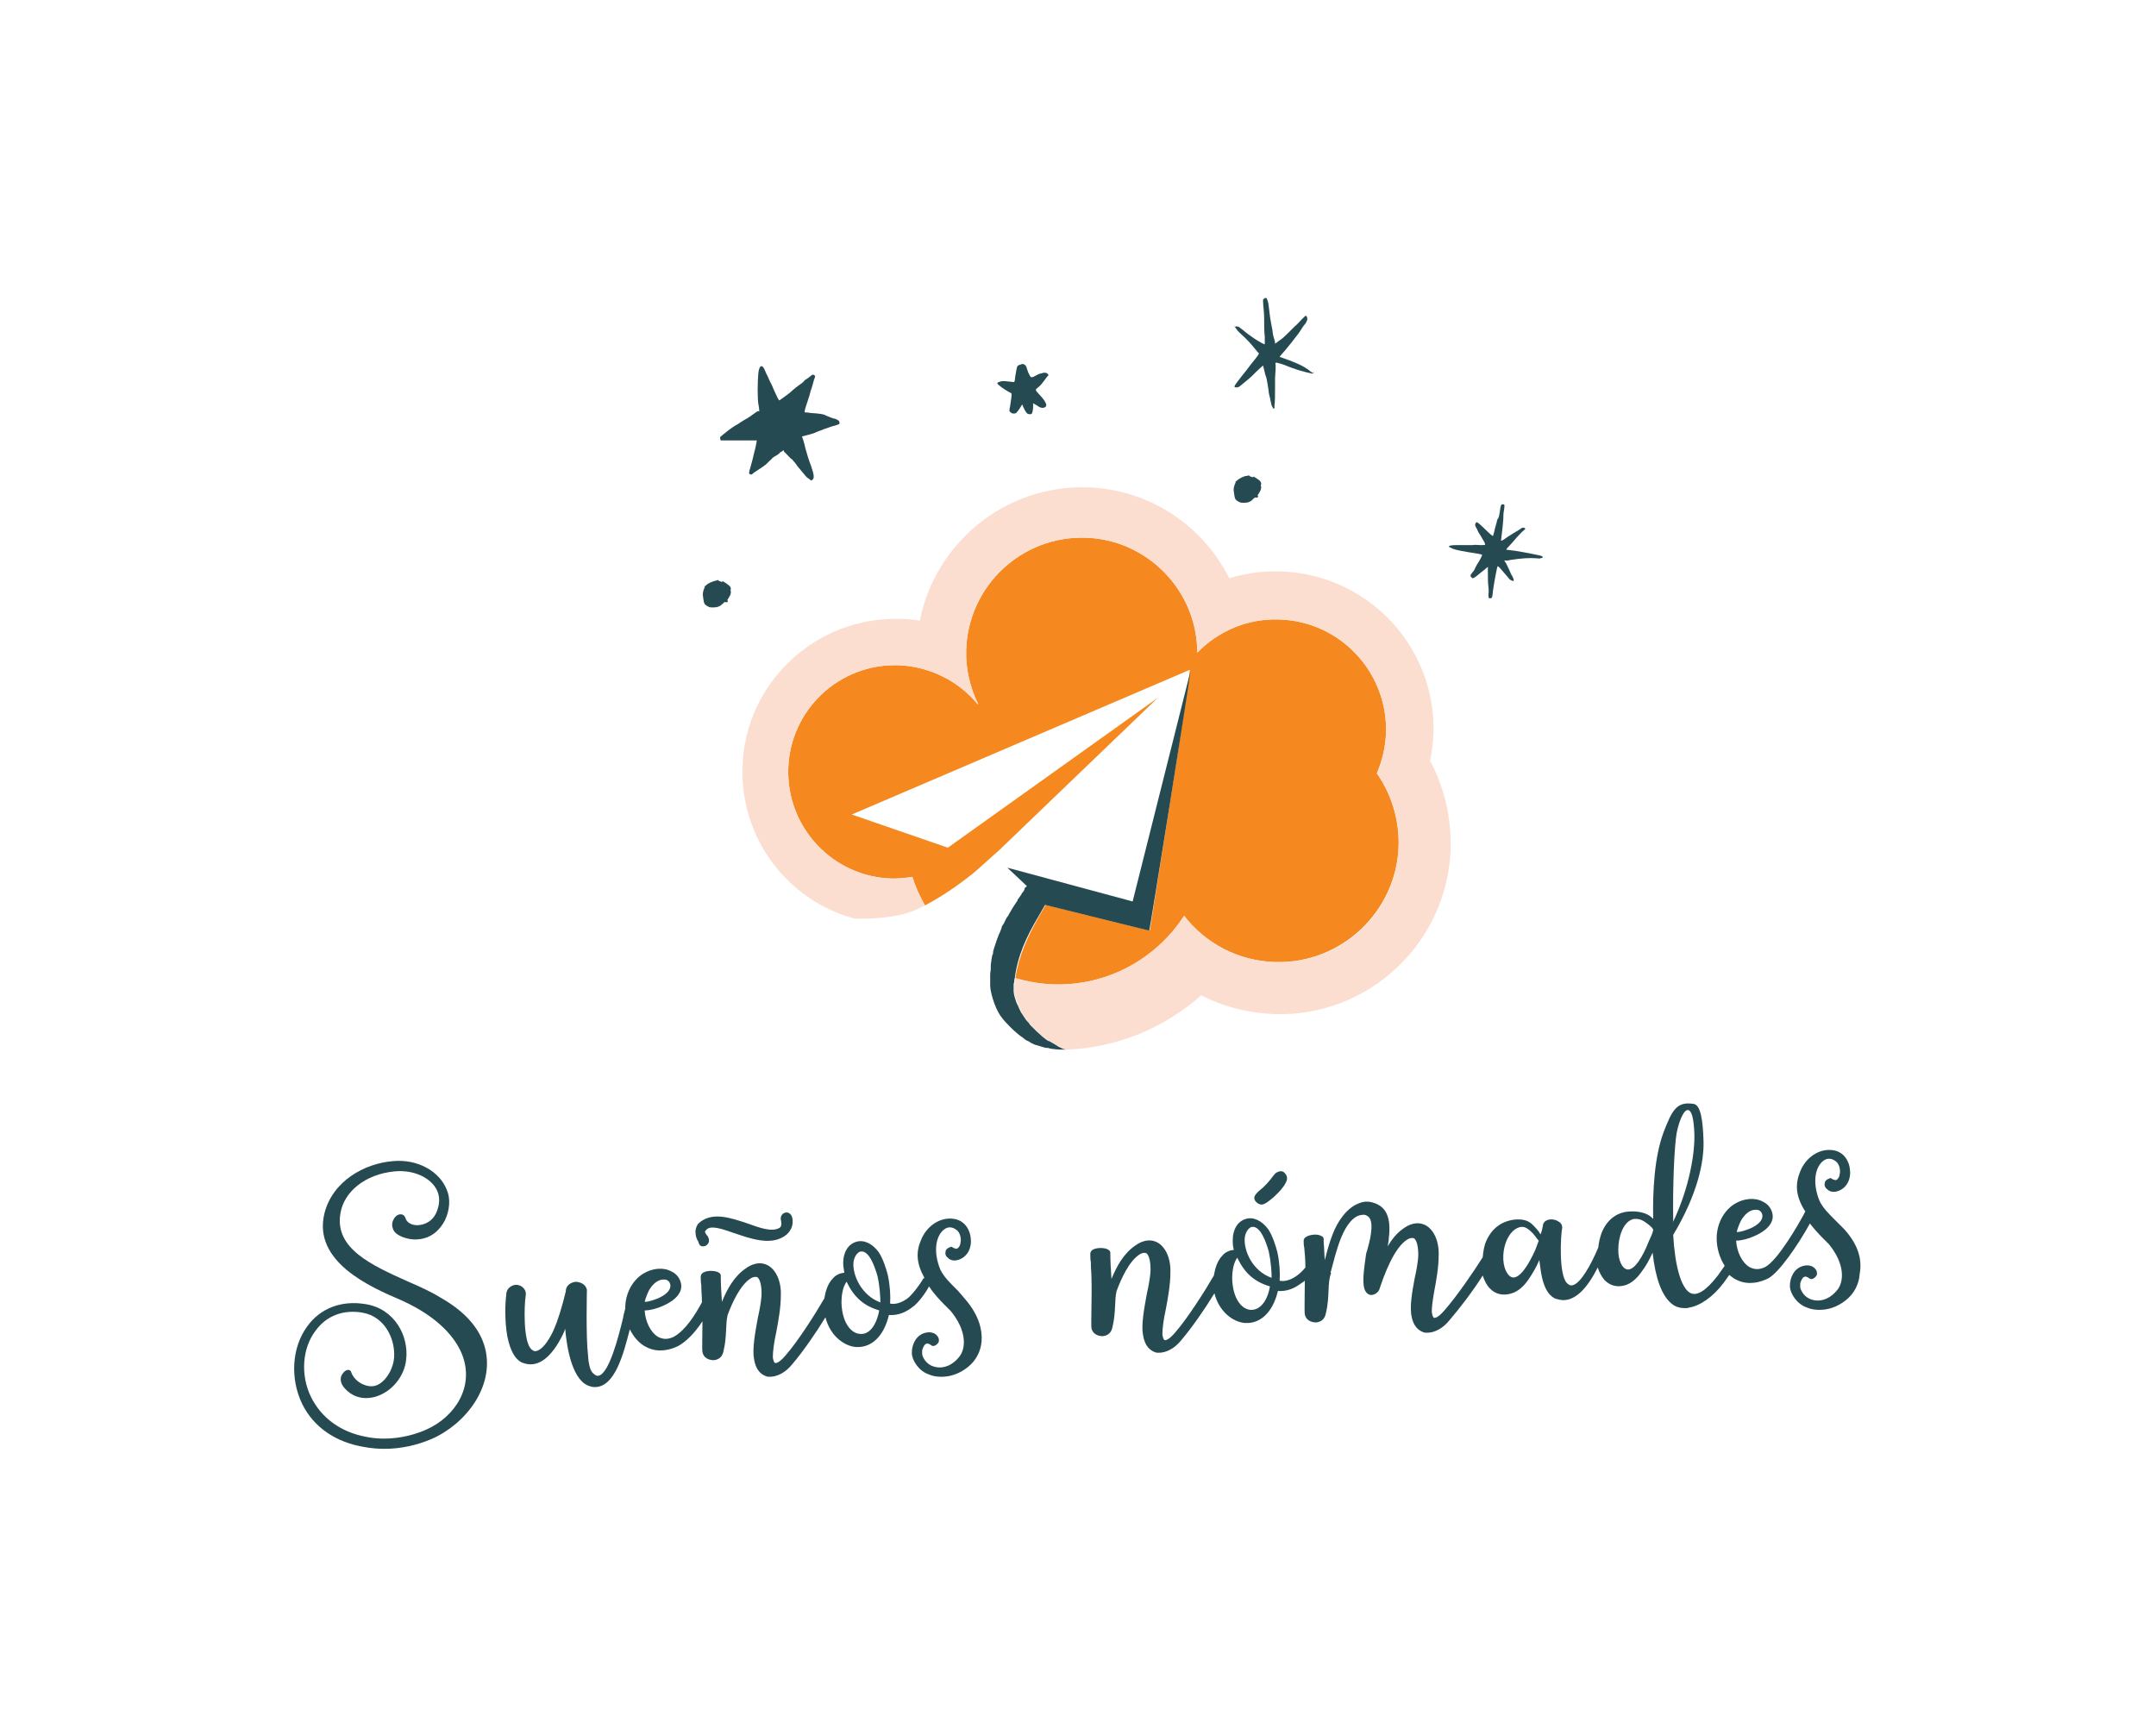
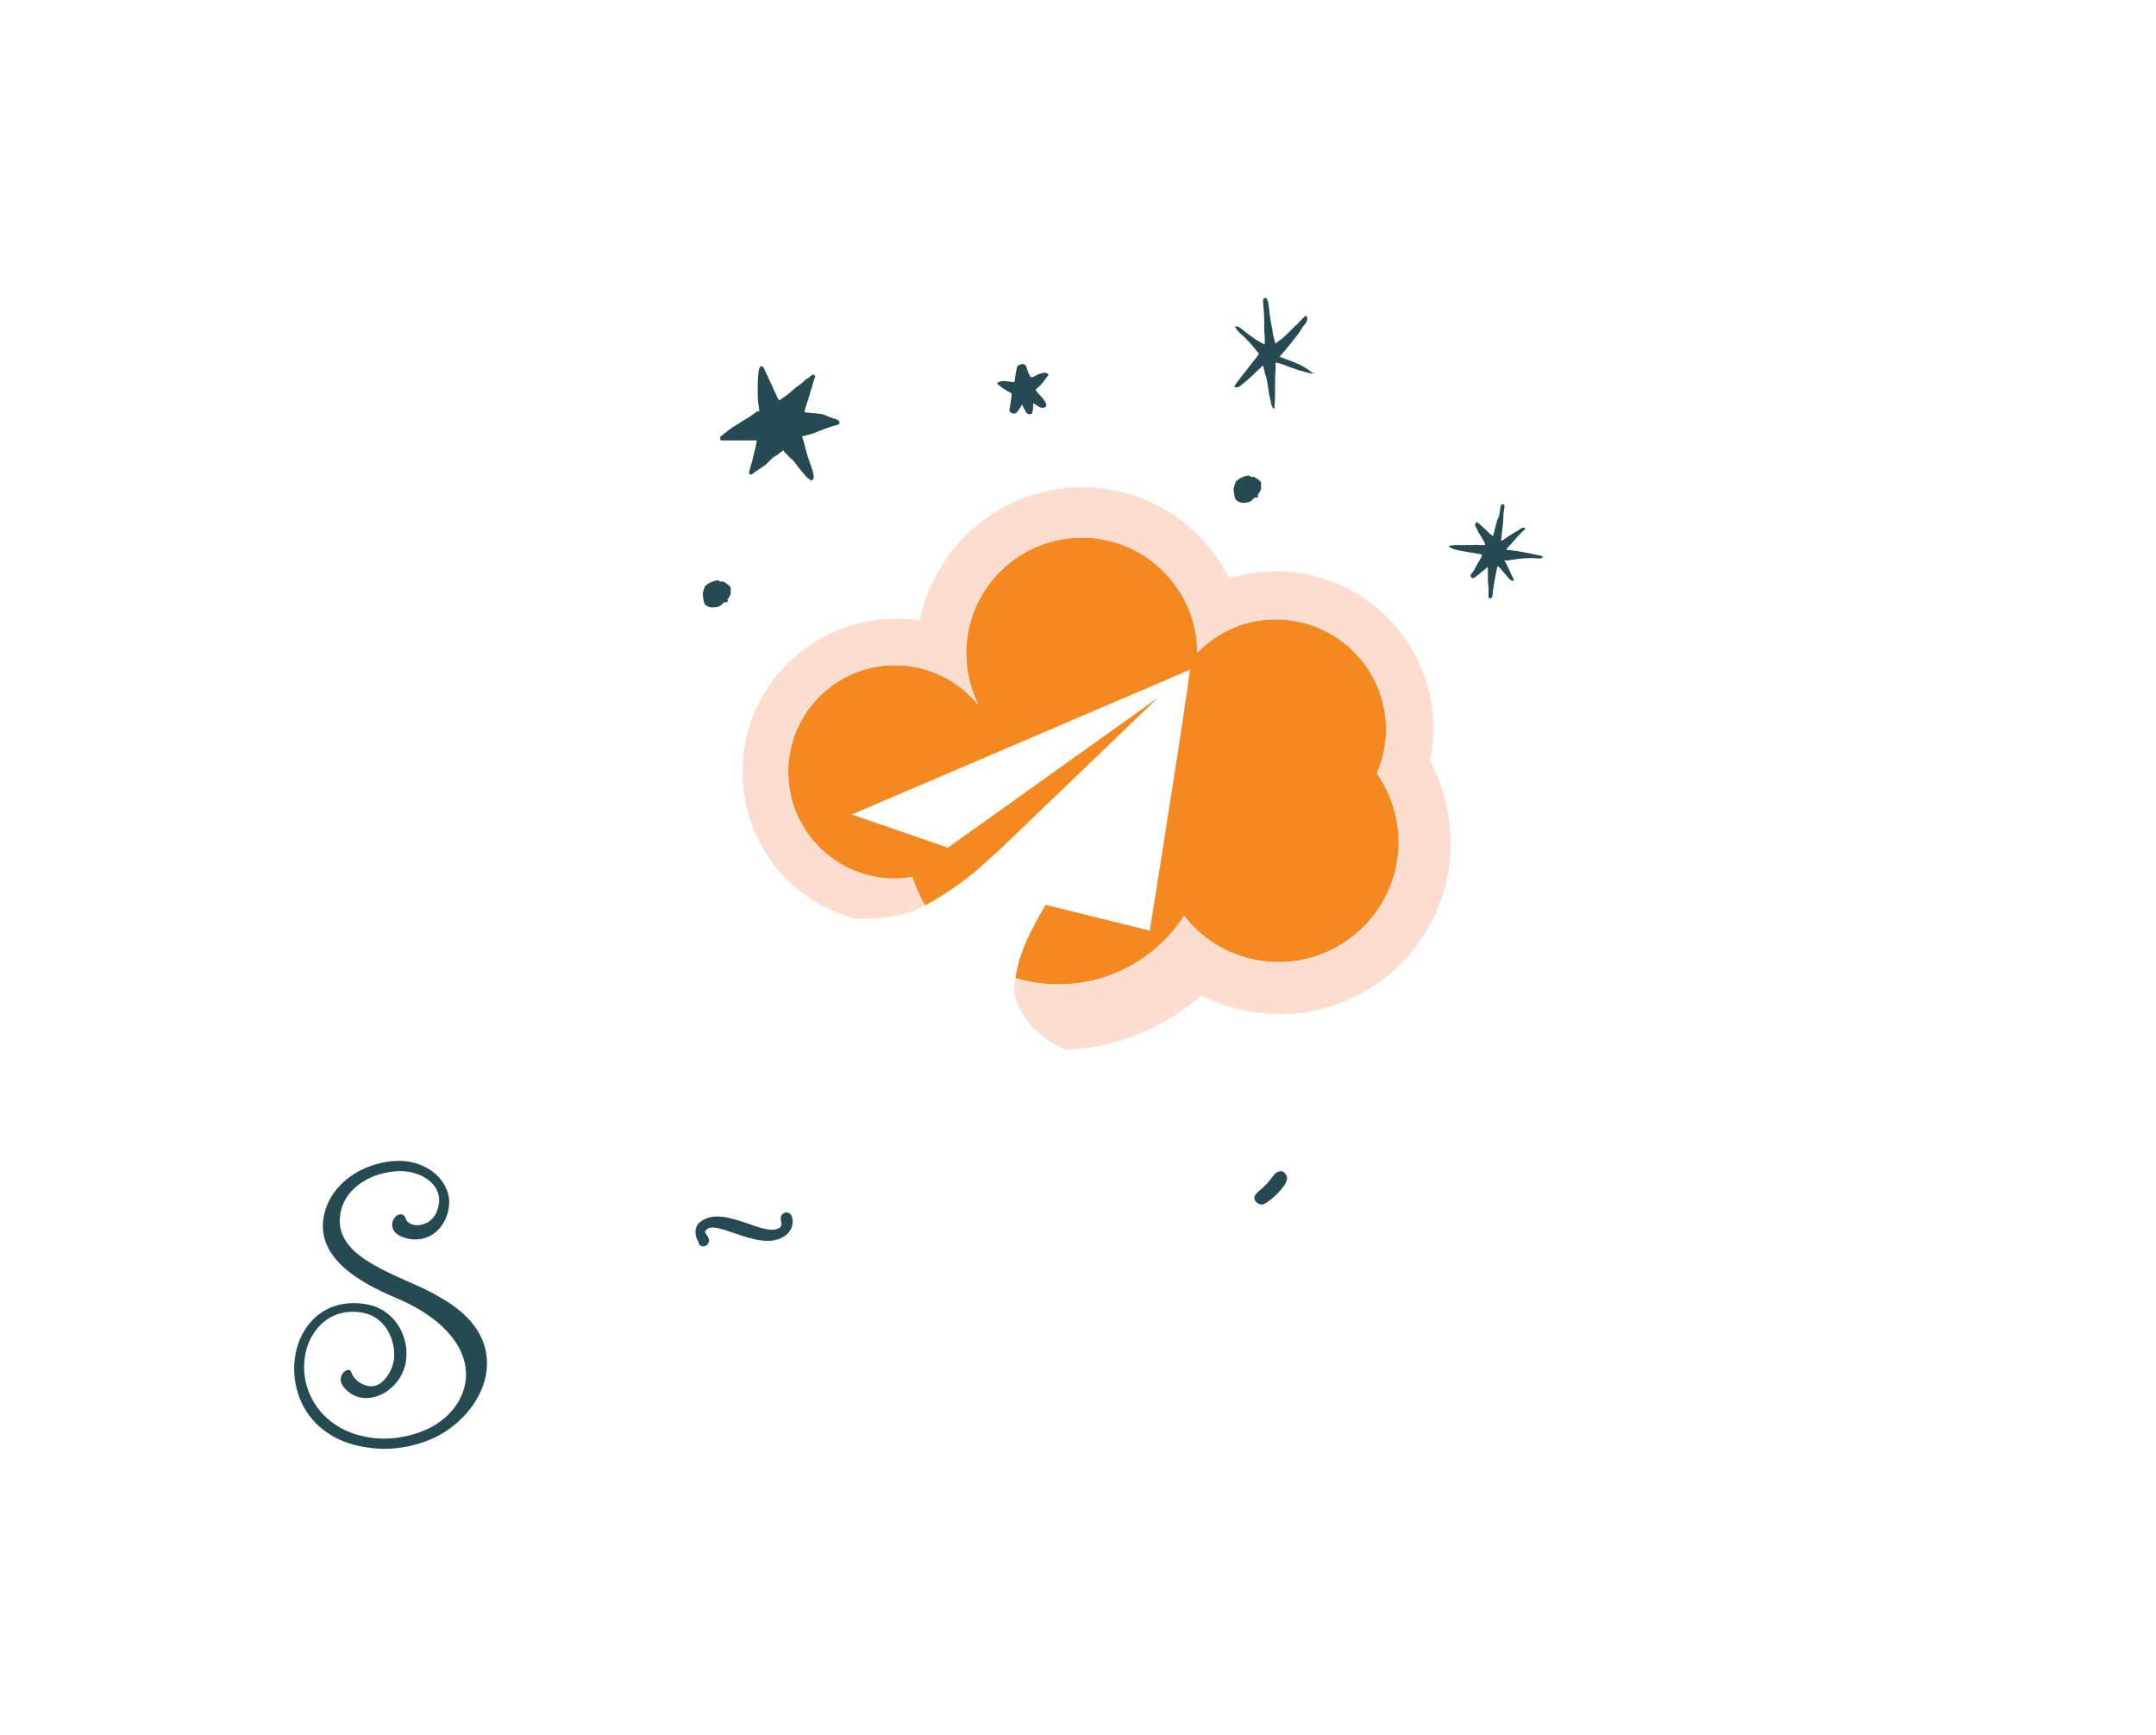
<svg xmlns="http://www.w3.org/2000/svg" version="1.1" id="Layer_1" x="0px" y="0px" viewBox="0 0 376.9 303.3" style="enable-background:new 0 0 376.9 303.3;" xml:space="preserve">
  <style type="text/css">
	.st0{fill:#264A52;}
	.st1{fill:#F5881F;}
	.st2{fill:#FCDED1;}
</style>
  <g>
    <g>
      <path class="st0" d="M145.9,73.2c-0.1,0-1-0.3-1.6-0.6c-0.3-0.2-1.1-0.3-2.6-0.4c-0.5-0.1-1-0.1-1-0.1c-0.1-0.1,0-0.5,0.3-1.4    c0.1-0.4,0.5-1.4,0.7-2.3c0.3-0.8,0.5-1.7,0.6-2c0.1-0.3,0.2-0.5,0.2-0.6c0-0.1-0.2-0.3-0.4-0.3c-0.1,0-0.5,0.3-0.6,0.4    c0,0-0.2,0.2-0.4,0.3s-0.5,0.3-0.6,0.5c-0.2,0.2-0.6,0.5-0.9,0.7c-0.3,0.2-0.8,0.6-1,0.8c-0.4,0.4-1.6,1.3-2.2,1.7l-0.2,0.1    l-0.3-0.5c-0.1-0.3-0.4-0.8-0.6-1.3c-0.2-0.5-0.5-1.2-0.7-1.5c-0.2-0.4-0.4-1-0.6-1.3c-0.3-0.7-0.5-1.2-0.7-1.3    c-0.3-0.3-0.6,0.2-0.7,0.9c-0.2,1.7-0.2,4.9,0,5.8c0,0.1,0.1,0.4,0.1,0.7c0,0.1,0,0.3,0.1,0.3c-0.1,0.1-0.2,0.1-0.3,0.1    c-0.1,0-0.4,0.2-0.8,0.5c-0.3,0.2-0.8,0.6-1.2,0.8c-0.4,0.2-0.8,0.5-1,0.6c-0.2,0.1-0.5,0.4-0.8,0.5c-0.5,0.3-1.1,0.7-2.2,1.6    l-0.6,0.5l0,0.3c0,0.1,0.1,0.3,0.1,0.3c0.1,0,0.3,0,0.6,0c0.6,0,1.2,0,1.8,0c0.5,0,0.8,0,2.8,0c0.6,0,1.1,0,1.1,0    c0,0-0.2,1.3-0.4,1.9c-0.2,0.9-0.5,2.1-0.8,3.1c-0.2,0.6-0.2,0.8,0,0.9c0.2,0.1,0.3,0.1,0.5-0.1c0.1-0.1,0.4-0.3,0.7-0.5    c0.8-0.5,1.5-1,1.7-1.2c0.1-0.1,0.3-0.3,0.5-0.5c0.2-0.2,0.4-0.3,0.4-0.4c0,0,0.3-0.3,0.7-0.5c0.4-0.2,0.7-0.5,0.7-0.5    c0-0.1,0.2-0.2,0.3-0.2c0.1-0.1,0.2-0.2,0.4-0.3c0,0.1,0,0.2,0.1,0.3c0.1,0.1,0.2,0.2,0.4,0.4c0.5,0.5,0.9,1,1,0.9c0,0,0,0,0,0    c0,0,0.1,0.2,0.2,0.3c0.3,0.3,0.5,0.6,0.7,0.9c0.3,0.4,1.2,1.4,1.5,1.8c0.1,0.1,0.3,0.3,0.5,0.4c0.2,0.2,0.4,0.3,0.4,0.3    c0,0,0.1,0,0.2-0.1c0.4-0.3,0.3-0.9-0.2-2.4c-0.4-1-0.7-2-1-3.1c-0.1-0.5-0.3-1.2-0.4-1.5l-0.2-0.6l0.8-0.2    c0.4-0.1,1.2-0.3,1.6-0.5c0.4-0.2,1.1-0.4,1.5-0.6c0.4-0.1,1.1-0.4,1.5-0.5c0.5-0.1,0.9-0.3,1-0.3c0.2-0.1,0.2-0.3,0.1-0.5    C146.8,73.6,146.1,73.2,145.9,73.2z" />
      <path class="st0" d="M182.3,65.2c-0.2,0.1-0.3,0.1-0.4,0.1c0,0-0.4,0.1-0.7,0.3c-0.9,0.5-1,0.5-1.3-0.2c-0.2-0.3-0.3-0.8-0.4-1    c-0.1-0.6-0.6-0.9-1-0.7c-0.2,0.1-0.4,0.1-0.5,0.2c-0.2,0.1-0.2,0.2-0.4,1.2c-0.1,0.6-0.2,1.2-0.2,1.4l-0.1,0.3l-1-0.1    c-0.8-0.1-1.1-0.1-1.4,0c-0.7,0.2-0.7,0.3-0.2,0.7c0.4,0.4,1.6,1.1,2,1.3c0.2,0.1,0.2,0.2-0.1,2.2c-0.2,1-0.2,1,0.1,1.2    c0.2,0.2,0.3,0.2,0.6,0.2c0.3,0,0.4-0.1,0.9-0.8l0.5-0.8l0.2,0.5c0.4,0.8,0.6,1.2,1,1.2c0.5,0.1,0.6-0.1,0.7-1.1l0-0.8l0.7,0.4    c0.5,0.4,0.8,0.4,1,0.4c0.2,0,0.4-0.1,0.5-0.2c0.1-0.1,0.1-0.2,0.1-0.3c0-0.3-0.4-1-1.1-1.7c-0.9-1-0.9-0.9-0.3-1.4    c0.3-0.2,0.7-0.7,1-1.1c0.3-0.4,0.5-0.7,0.6-0.8C183.6,65.5,182.9,65,182.3,65.2z" />
      <path class="st0" d="M219.9,83.8c-0.2-0.2-0.5-0.3-0.6-0.4c-0.1-0.1-0.2-0.1-0.2,0c0,0.1-0.6-0.1-0.7-0.2c0-0.1-0.1-0.1-0.1-0.1    c0,0-0.2,0.1-0.3,0.1c-0.5,0-1,0.3-1.5,0.6c-0.5,0.4-0.6,0.5-0.5,0.5c0,0,0,0.1-0.1,0.3c-0.2,0.4-0.3,1-0.2,1.4    c0,0.2,0.1,0.5,0.1,0.7c0.1,0.6,0.2,0.7,0.7,1c0.4,0.2,0.5,0.2,1,0.2c0.7,0,1.2-0.2,1.6-0.7c0.3-0.2,0.3-0.3,0.5-0.2    c0.3,0,0.4-0.1,0.3-0.3c-0.1-0.1,0-0.2,0.2-0.5c0.1-0.2,0.3-0.5,0.3-0.6c0.1-0.4,0.1-0.4,0-0.7C220.6,84.5,220.4,84.1,219.9,83.8z    " />
      <path class="st0" d="M269.5,97.2c-0.3-0.1-2.7-0.6-4.6-0.9c-0.9-0.1-1.6-0.2-1.6-0.2c0,0,0.1-0.1,0.2-0.3c0.2-0.2,0.4-0.4,1.1-1.2    c0.4-0.5,1.5-1.7,1.8-1.9c0.3-0.2,0.3-0.3,0.1-0.4c-0.2-0.1-0.4-0.1-0.9,0.3c-0.2,0.1-0.6,0.4-1,0.6c-0.3,0.2-0.8,0.5-1.1,0.7    c-0.8,0.6-1.1,0.7-1.1,0.6c0,0,0.1-0.8,0.2-1.7c0.1-0.9,0.2-1.9,0.2-2.1c0-0.3,0-0.9,0.1-1.4c0.1-0.5,0.1-1,0.1-1    c0-0.1-0.3-0.2-0.5-0.1c-0.1,0.1-0.2,0.3-0.3,1.2c-0.1,0.7-0.2,1.1-0.3,1.2c-0.1,0.1-0.1,0.2-0.2,0.4c0,0.1-0.1,0.5-0.2,0.8    c-0.1,0.3-0.2,0.8-0.3,1.2c-0.1,0.4-0.2,0.7-0.2,0.7c-0.1,0-0.5-0.3-1.1-0.9c-0.8-0.8-1.6-1.5-1.7-1.5c-0.2,0-0.4,0.3-0.3,0.6    c0,0.1,0.2,0.4,0.3,0.6c0.2,0.5,0.2,0.5,0.6,1.1c0.6,1,0.9,1.5,0.8,1.6c0,0.1-0.1,0.1-0.8,0.1c-0.4,0-1-0.1-1.4,0    c-0.3,0-0.7,0-0.8,0c-0.1,0-0.5,0-0.8,0c-0.3,0-0.9,0-1.3,0c-0.7,0-1.2,0.1-1.2,0.2c0,0.1,0.2,0.3,0.2,0.2c0,0,0.1,0,0.2,0.1    c0.3,0.2,1,0.4,2.8,0.7c1.9,0.3,2.5,0.4,2.6,0.5c0,0.1-0.3,0.8-0.9,1.7c-0.1,0.2-0.3,0.5-0.4,0.8c-0.1,0.2-0.3,0.5-0.5,0.7    c-0.3,0.4-0.3,0.5-0.1,0.7l0.2,0.2l0.3-0.1c0.1-0.1,0.5-0.3,0.8-0.6c0.9-0.7,1.6-1.3,1.6-1.3c0,0,0,0.4,0,0.8c0,1.2,0,2.1,0.1,2.7    c0,0.3,0.1,0.9,0,1.2c0,0.7,0,0.8,0.3,0.8c0.3,0,0.4-0.1,0.5-1.4c0.2-1.4,0.7-4.1,0.8-4.2c0.1-0.1,0.6,0.5,1.7,1.8    c0.4,0.5,0.5,0.6,0.8,0.7c0.2,0.1,0.3,0.1,0.3,0c0.1-0.1-0.1-0.5-0.3-0.9c-0.1-0.1-0.2-0.3-0.3-0.6c-0.2-0.4-0.7-1.6-0.9-1.8    c-0.2-0.2-0.1-0.3,0.1-0.2c0.1,0,0.5,0,0.8-0.1c1.9-0.3,3.5-0.4,4.5-0.3c0.4,0,0.7,0.1,0.8,0C269.8,97.5,269.8,97.4,269.5,97.2z" />
      <path class="st0" d="M127.1,102.1c-0.2-0.2-0.5-0.3-0.6-0.4c-0.1-0.1-0.2-0.1-0.2,0c0,0.1-0.6-0.1-0.7-0.2c0-0.1-0.1-0.1-0.1-0.1    c0,0-0.2,0.1-0.3,0.1c-0.5,0.1-1,0.3-1.5,0.6c-0.5,0.4-0.6,0.5-0.5,0.5c0,0,0,0.1-0.1,0.3c-0.2,0.4-0.3,1-0.2,1.4    c0,0.2,0.1,0.5,0.1,0.7c0.1,0.6,0.2,0.7,0.7,1c0.4,0.2,0.5,0.2,1,0.2c0.7,0,1.2-0.2,1.7-0.7c0.3-0.3,0.3-0.3,0.5-0.2    c0.3,0,0.4-0.1,0.3-0.3c-0.1-0.1,0-0.2,0.2-0.5c0.1-0.2,0.3-0.5,0.3-0.6c0.1-0.4,0.1-0.4,0-0.7    C127.9,102.8,127.6,102.4,127.1,102.1z" />
      <path class="st0" d="M229.5,65.2c0,0-0.4-0.2-0.7-0.5c-0.7-0.5-1.4-0.9-2.4-1.3c-0.3-0.1-0.7-0.3-1-0.4c-0.3-0.1-0.8-0.3-1.1-0.4    c-0.3-0.1-0.6-0.2-0.6-0.2c0,0,0.1-0.2,0.3-0.4c0.5-0.5,3-3.6,3.4-4.3c0.2-0.3,0.5-0.8,0.7-1c0.2-0.2,0.3-0.5,0.4-0.7    c0.1-0.3,0-0.7-0.2-0.8c-0.1,0-0.2,0.1-0.8,0.7c-0.4,0.4-0.8,0.9-1.1,1.1c-0.2,0.2-0.7,0.7-1.1,1.1c-0.4,0.4-1.1,1.1-1.6,1.4    l-0.8,0.6l0-0.2c0-0.1-0.1-0.5-0.2-0.8c-0.1-0.3-0.2-0.7-0.2-0.9c0-0.2-0.1-0.7-0.2-1.2c-0.1-0.5-0.3-1.6-0.4-2.6    c-0.1-0.9-0.2-1.7-0.3-1.8c0-0.1-0.1-0.2-0.1-0.3c-0.1-0.3-0.4-0.3-0.7,0.1c0,0,0,0.8,0.1,1.6c0.1,0.9,0.1,2,0.1,2.5    c0,0.5,0,1.6,0.1,2.3c0,0.8,0,1.4,0,1.4c-0.7-0.2-2.8-1.6-3.8-2.5c-0.5-0.4-0.9-0.7-1-0.6c0,0-0.1,0-0.1,0c-0.1-0.1-0.1-0.1-0.2,0    c0,0.1-0.1,0.1-0.1,0c0,0-0.1-0.1-0.1-0.1c0,0,0,0.1,0.1,0.2c0.1,0.1,0.2,0.3,0.3,0.4c0.1,0.2,0.5,0.6,1.4,1.4    c0.5,0.5,1.1,1.1,1.8,2c0.3,0.4,0.6,0.7,0.7,0.8c0,0-0.2,0.4-0.7,1c-0.4,0.5-0.9,1.1-1.1,1.4c-0.2,0.3-0.7,0.9-1.1,1.4    c-1.5,1.9-1.5,2-1.3,2.1c0.3,0.1,0.7,0,1-0.3c1.3-1.1,1.6-1.3,1.9-1.6c0.2-0.2,0.5-0.5,0.7-0.7c0.6-0.6,1.3-1.2,1.3-1.2    c0,0,0.1,0.4,0.2,0.8c0.1,0.4,0.2,0.9,0.3,1.1c0.1,0.2,0.2,0.8,0.3,1.4c0.1,0.6,0.2,1.2,0.2,1.4c0,0.2,0.2,0.8,0.3,1.4    c0.2,0.8,0.2,1,0.3,1.1c0.1,0,0.1,0.1,0.1,0.2c0,0.1,0,0.1,0,0.1c0,0,0.1,0,0.2,0c0.1,0,0.1,0,0.1-0.1c0-0.1,0-0.3,0-0.5    c0.1-0.4,0.1-1.9,0.1-3.3c0-0.5,0-1.1,0-1.4c0.1-1.2,0.1-1.8,0.1-2.2c-0.1-0.6-0.1-0.6,0.9-0.3c0.5,0.1,1.3,0.5,1.9,0.7    c0.6,0.2,1.4,0.5,1.9,0.6c0.4,0.1,1,0.3,1.2,0.3c0.4,0.1,0.6,0.2,0.7,0c0.1,0,0.1-0.1,0.1-0.2C229.6,65.3,229.5,65.1,229.5,65.2z" />
    </g>
    <path class="st1" d="M201,162.7l-18.2-4.5c0,0-0.6,1-1.1,1.9c-2.1,3.7-3.6,7-4.2,10.9c2.1,0.6,4.3,1,6.6,1.1   c9.6,0.3,18.1-4.5,22.9-12c3.7,4.8,9.4,7.9,15.9,8.1c11.6,0.3,21.2-8.8,21.6-20.3c0.1-4.7-1.3-9.1-3.8-12.7   c0.9-2.2,1.5-4.5,1.6-7.1c0.3-10.6-8-19.5-18.7-19.8c-5.6-0.2-10.7,2.1-14.3,5.8c0-10.8-8.7-19.8-19.6-20.1   c-11.1-0.3-20.4,8.4-20.8,19.6c-0.1,3.4,0.7,6.7,2.1,9.5c0,0,0,0-0.1,0c-3.3-4-8.3-6.6-13.9-6.8c-10.3-0.3-18.9,7.8-19.2,18.1   c-0.3,10.3,7.8,18.9,18.1,19.2c1.2,0,2.5-0.1,3.6-0.3c0.5,1.8,1.3,3.4,2.2,5c2.8-1.5,5.5-3.3,8-5.3c0.3-0.1,4.5-4,4.8-4.2   c0,0,0,0,0,0l27.9-26.8l-36.7,26.2l-16.8-5.8l59.1-25.3C207.9,119.5,201,162.7,201,162.7z" />
    <g>
      <path class="st0" d="M76.9,226.8c-1.6-1-3.6-1.9-5.7-2.8c-6.2-2.8-12.7-5.7-11.7-11.8c0.6-3.9,4.4-6.9,9.4-7.4    c2.9-0.3,5.6,0.7,7,2.5c1,1.3,1.1,2.8,0.5,4.4c-0.7,1.9-2.3,2.5-3.5,2.5c0,0,0,0,0,0c-1,0-1.8-0.5-2-1.2c-0.2-0.6-0.6-0.7-0.8-0.7    c0,0,0,0-0.1,0c-0.4,0-0.9,0.3-1.2,0.9c-0.4,0.7-0.3,1.5,0.2,2.2c0.7,0.8,2.9,1.7,5.1,1.1c1.6-0.4,2.9-1.6,3.7-3.2    c0.8-1.7,1-3.7,0.3-5.3c-1.3-3.3-5.2-5.4-9.4-5c-5,0.4-10.6,3.5-12,9.2v0c-2,8.4,8,12.8,13.4,15.1c6.7,3,9.5,6.7,10.6,9.3    c2.4,5.8-1.2,11.1-6.1,13.3c-3.3,1.5-7.3,2-10.6,1.3c-4.4-0.8-7.8-3.3-9.6-6.9c-1.9-3.8-1.6-8.6,0.8-11.7c1.9-2.6,4.9-3.7,8.2-3.1    c3.9,0.7,5.7,4.6,5.5,7.8c-0.1,1.6-1,3.6-2.5,4.6c-0.9,0.6-1.9,0.6-3,0.1c-0.9-0.4-1.7-1.2-2-2.1c-0.1-0.3-0.3-0.4-0.5-0.4    c-0.4,0-0.8,0.3-1.1,0.8c-0.2,0.3-0.5,1.1,0.2,2.1c1.4,1.8,3.4,2.4,5.6,1.8c2.8-0.8,5.1-3.5,5.4-6.5c0.5-4.1-2-8.9-7.1-9.7    c-4.2-0.7-7.9,0.7-10.2,3.9c-2.7,3.7-3,9.1-0.9,13.5c2,4.1,5.9,6.8,11,7.6c1.1,0.2,2.3,0.3,3.4,0.3c2.8,0,5.6-0.6,8.2-1.7    c6-2.6,11.1-9.2,9.4-15.9C83.9,232.2,81.2,229.2,76.9,226.8z" />
      <path class="st0" d="M122.9,217.9C122.9,217.9,122.9,217.9,122.9,217.9c0.4,0,0.7-0.2,0.9-0.5c0.2-0.3,0.2-0.7,0-1.1    c0-0.1-0.1-0.2-0.2-0.3c-0.3-0.4-0.5-0.7-0.2-0.9c0.7-1,2.7-0.3,5,0.5c2.9,1,6.2,2.1,8.6,0.6c1.2-0.7,1.8-2,1.5-3.3    c-0.2-0.8-0.8-1-1.2-0.9c-0.5,0.1-0.9,0.6-0.8,1.2c0.2,0.9,0.1,1.3-0.3,1.5c-1.3,0.7-3.3,0-5.5-0.8c-3-1-6.4-2.2-8.7,0.1    c-0.3,0.5-0.5,1.1-0.4,1.6c0,0.5,0.2,1.1,0.5,1.5C122.2,217.7,122.5,217.9,122.9,217.9z" />
-       <path class="st0" d="M167.5,225.7l-0.4-0.4c-1.2-1.2-2.1-2.1-2.7-3.3c-1.4-3.4-0.7-6.1,0.7-7.1c0.7-0.5,1.5-0.4,2.2,0.2    c0.5,0.4,0.8,1.4,0.6,2.2c0,0.3-0.2,0.8-0.6,1c-0.2,0.1-0.8-0.2-0.9-0.3c-0.1-0.1-0.2,0-0.2,0c-0.7,0.2-0.9,0.6-0.9,0.8    c-0.1,0.4,0,0.8,0.4,1.1c0.5,0.5,1.2,0.6,2,0.3c1.6-0.6,2.2-2.3,2-3.7c-0.1-1.4-1-3.1-2.9-3.4c-2.4-0.4-4.8,1.2-5.8,3.7    c-0.9,2.1-0.8,4.1,0.6,6.6c-0.1,0.1-0.3,0.2-0.3,0.3l0,0c-0.5,0.9-2,2.9-2.8,3.4c-1,0.7-2.1,1-2.9,0.8c0.1-1.3,0-3.1-0.4-5    c-0.3-1.1-0.8-2.8-1.6-4c-1.1-1.5-2.6-2.2-3.9-1.8c-1.4,0.4-2.3,1.8-2.3,3.7c0,0.5,0.1,1.1,0.2,1.7c-0.8,0.1-1.5,0.4-2,1    c-0.9,0.9-1.3,2.3-1.5,3.5c-1.5,2.6-4.6,7.5-6.8,10c-1.2,1.4-1.7,1.3-1.8,1.3c-0.2-0.1-0.3-0.4-0.4-1c0-1,0.2-2.6,0.6-4.4    c0.4-2.1,0.8-4.4,0.8-6.4c0.1-2.4-0.8-4.5-2.3-5.3c-0.8-0.4-2.1-0.7-3.9,0.6c-2,1.4-3.2,3.6-4.1,5.8c-0.1-1.6-0.2-3-0.2-4.6    c0-0.2-0.1-0.4-0.5-0.6c-0.7-0.3-1.9-0.3-2.6,0.1c-0.3,0.2-0.4,0.5-0.4,0.7c0,0.5,0,1,0.1,1.5l0,0v0c0,0.1,0,0.2,0,0.3    c0,0.8,0.1,1.6,0.1,2.3c0,0.1,0,0.3,0,0.4c-1.2,2.2-2.9,4.9-4.9,6c-1,0.5-1.9,0.5-2.8,0c-1.3-0.8-2.2-2.7-2.3-4.6    c0.9,0,2.1-0.3,3.2-0.8c2.7-1.2,3.2-2.6,3.2-3.4c0-1-0.6-2.1-1.7-2.6c-1.4-0.8-3.4-0.6-5,0.4c-1.9,1.2-3.1,3.5-3.1,6    c0,0,0,0,0,0.1c-0.1,0.5-0.3,1-0.4,1.7c-0.8,3.3-2.4,9.5-4.2,10c-0.3,0.1-0.6,0-1-0.4c-0.5-0.4-0.8-1.5-0.9-3.1v0    c-0.4-3.3-0.2-11.3-0.2-11.5c-0.2-1-1.2-1.4-2-1.4c-0.8,0.1-1.7,0.6-1.7,1.7c-0.7,2.9-1.4,5.1-2.1,6.7c-1,2.2-2.2,3.6-3.1,3.7    c-0.3,0.1-0.6-0.1-0.9-0.4c-1.3-1.4-1.2-7.3-0.9-9.3c0.1-0.6-0.1-1.1-0.6-1.5c-0.5-0.4-1.2-0.5-1.8-0.2c-0.6,0.3-1,0.8-1,1.6    c-0.2,1.4-0.3,4.6,0.2,7.3c0.5,2.4,1.3,3.9,2.5,4.5l0.3,0.1c2.5,0.9,4.9-0.9,6.9-5c0.2-0.4,0.3-0.7,0.4-1    c0.3,3.5,1.3,9.4,4.5,10.1c0.3,0.1,0.5,0.1,0.7,0.1c3.5,0,5-5.8,6.1-10.1c0.6,1.2,1.4,2.2,2.5,2.9c0.7,0.4,1.6,0.8,2.8,0.8    c0.9,0,2-0.2,3.2-0.8c1.4-0.8,2.8-2.2,4.2-4.3c0,2.5-0.1,4.7,0,5.4c0.2,1,1.1,1.4,2,1.4c0.8-0.1,1.5-0.5,1.7-1.7    c0.6-2.5,0.3-4.6,0.7-6.2c0.7-1.9,2.2-5.4,4.2-6.5c0.4-0.2,0.8-0.2,1-0.1c0.7,0.5,0.8,2.5,0.7,3.5c-0.1,1-0.3,2.2-0.6,3.5    c-0.5,2.7-1,5.5-0.7,7.2c0.3,2.1,1.3,2.8,2.1,3.1c0.2,0.1,0.5,0.1,0.7,0.1c1.3,0,2.8-0.8,3.9-2.2c1.8-2.1,4.1-5.4,5.8-8.2    c0.8,3.2,3.2,5,5.3,5.2c0.1,0,0.2,0,0.4,0c2.1,0,4.4-1.5,5.4-5.6c1.5,0.1,2.8-0.4,4-1.3c1.1-0.7,2.5-2.7,3-3.7    c0.8,1.2,1.7,2.2,2.7,3.2l1.1,1.1c2.8,3.4,2.7,6.5,1.5,8l0,0c-1.1,1.4-2.6,2.1-4.1,1.8c-1.1-0.2-1.9-0.9-2.3-1.9    c-0.1-0.2-0.1-0.5-0.1-0.7c0-0.2,0-0.4,0.1-0.6c0.1-0.3,0.3-0.8,0.7-0.9c0.2-0.1,0.7,0.2,0.8,0.3c0.5,0.4,1.2-0.3,1.3-0.6    c0.1-0.4,0-0.8-0.3-1.1c-0.4-0.5-1.2-0.7-2-0.5c-1.7,0.4-2.4,2.1-2.4,3.5c0,1.3,1.2,3.2,3,3.8c0.7,0.3,1.4,0.4,2.2,0.4    c1.5,0,3.1-0.5,4.6-1.7c1.4-1.1,2.3-2.8,2.4-4.6c0.1-1.7-0.3-4.3-2.9-7.3L167.5,225.7z M113.5,225.5c0.8-1.3,1.7-1.8,2.5-1.8    c0.2,0,0.4,0,0.6,0.1c0.4,0.2,0.6,0.6,0.6,1c0,0.8-0.8,1.6-2.2,2.2c-0.8,0.3-1.6,0.6-2.3,0.6C112.9,226.8,113.2,226.1,113.5,225.5    z M150.3,233.2c-1.5-0.1-3.1-1.9-3.2-5.5c0-1.1,0.2-2.5,0.7-3.3c0-0.1,0.1-0.1,0.1-0.2c0,0,0.1-0.1,0.1-0.1c1.3,2.7,3,4.2,5.7,5    C153.2,231.8,151.9,233.4,150.3,233.2z M153.9,227.7c-3.3-1.2-4.9-4.8-4.7-7c0.1-0.9,0.6-1.7,1.2-1.9c0.1,0,0.2,0,0.3,0    c0.4,0,0.8,0.3,1.2,0.8c0.8,1.1,1.3,2.8,1.5,3.5C153.8,224.9,153.9,226.7,153.9,227.7z" />
      <path class="st0" d="M220.6,210.6c1-0.1,3.6-2.6,4.1-3.7c0.5-0.8,0.3-1.4-0.1-1.8c-0.4-0.5-1-0.4-1.6,0c-0.7,0.7-0.8,1.2-2.3,2.6    c0,0-1.2,0.9-1.4,1.5S219.8,210.6,220.6,210.6z" />
-       <path class="st0" d="M322.4,214.9l-1.2-1.2l-0.4-0.4c-1.2-1.2-2.1-2.1-2.7-3.3c-1.4-3.4-0.7-6.1,0.7-7.1c0.7-0.5,1.5-0.4,2.2,0.2    c0.5,0.4,0.8,1.4,0.6,2.2c0,0.3-0.2,0.8-0.6,1c-0.2,0.1-0.8-0.2-0.9-0.3c-0.1-0.1-0.2,0-0.2,0c-0.7,0.2-0.9,0.6-0.9,0.8    c-0.1,0.4,0,0.8,0.4,1.1c0.5,0.5,1.2,0.6,2,0.3c1.6-0.6,2.2-2.3,2-3.7c-0.1-1.4-1-3.1-2.9-3.4c-2.4-0.4-4.8,1.2-5.8,3.7    c-0.9,2.2-0.8,4.2,0.7,6.7c0.1,0.1,0.1,0.2,0.2,0.3c-1.2,2.3-4.8,8.5-7,9.7c-1,0.5-1.9,0.5-2.8,0c-1.3-0.8-2.2-2.7-2.3-4.6    c0.9,0,2.1-0.3,3.2-0.8c2.7-1.2,3.2-2.6,3.2-3.4c0-1-0.6-2.1-1.7-2.6c-1.4-0.8-3.4-0.6-5,0.4c-1.9,1.2-3.1,3.5-3.1,6    c0,1.7,0.5,3.4,1.4,4.8c-0.4,0.6-0.8,1.1-1.2,1.7c-2.1,2.7-3.7,3.7-4.9,3c-1.5-0.9-2.6-4.6-2.9-10.1c4.3-7.2,5.4-12.8,5.3-16.4    c-0.1-3.6-0.5-6.3-1.7-6.5c-3-0.5-3.8,1.1-5.3,5c-1.6,4.3-1.9,10.3-1.8,15.1c0,0-0.1-0.1-0.1-0.1c-0.8-0.9-2.4-1.3-4-1.2    c-2.3,0.1-4,1.5-4.9,3.7c-0.3,0.8-0.5,1.7-0.6,2.6c-1.3,3.1-3.1,6.3-4.5,6.6c-0.4,0.1-0.7-0.1-1-0.4c-1.4-1.5-1.1-8.1-0.8-9.7    c0-0.4-0.2-0.8-0.6-1c-0.5-0.4-1.5-0.6-2.2-0.2c-0.4,0.2-0.6,0.6-0.6,1c-0.1,0.5-0.2,1-0.4,1.4c-0.3-0.6-0.9-1.2-1.4-1.7    c-0.5-0.5-1.3-1-2.9-0.9c-2.4,0.2-4.2,1.5-5.2,3.8c-0.4,0.9-0.5,1.9-0.6,2.8c-1.5,2.4-4.5,6.8-6.7,9.3c-1.2,1.4-1.7,1.3-1.8,1.3    c-0.2-0.1-0.3-0.4-0.4-1c0-1,0.1-1.7,0.4-3.5c0.4-2.1,0.8-4.4,0.8-6.4c0.1-2.4-0.8-4.5-2.3-5.3c-0.8-0.4-2.1-0.7-3.9,0.6    c-1,0.7-1.9,1.7-2.7,3.1c0.5-3.1,0.6-6.1-1.7-7.3c-1.2-0.6-2.3-0.7-3.4-0.2c-2.1,0.8-3.7,3.2-4.5,5.3c-0.6,1.5-1,3-1.4,4.6    c-0.1-1-0.1-2-0.2-3.1l0-0.5c0-0.3-0.1-0.5-0.4-0.6c-0.6-0.4-1.9-0.3-2.6,0.1c-0.4,0.2-0.5,0.5-0.5,0.7c0,0.4,0,0.8,0.1,1.2l0,0v0    c0.1,0.9,0.2,2.2,0.2,3.5c-0.5,0.6-1,1.1-1.6,1.5c-1,0.7-2.1,1-2.9,0.8c0.1-1.3,0-3.1-0.4-5c-0.3-1.1-0.8-2.8-1.6-4    c-1.1-1.5-2.6-2.2-3.9-1.8c-1.4,0.4-2.3,1.8-2.3,3.7c0,0.5,0,1.1,0.2,1.7c-0.8,0.1-1.5,0.4-2,1c-0.9,0.9-1.3,2.3-1.5,3.5    c-1.5,2.6-4.6,7.5-6.8,10c-1.2,1.4-1.7,1.3-1.8,1.3c-0.2-0.1-0.3-0.4-0.4-1c0-1,0.2-2.6,0.6-4.4c0.4-2.1,0.8-4.4,0.8-6.4    c0.1-2.4-0.8-4.5-2.3-5.3c-0.8-0.4-2.1-0.7-3.9,0.6c-2,1.4-3.2,3.6-4.1,5.8c-0.1-1.6-0.2-3-0.2-4.6c0-0.2-0.1-0.4-0.5-0.6    c-0.7-0.3-1.9-0.3-2.6,0.1c-0.3,0.2-0.4,0.5-0.4,0.7c0,0.5,0,1,0.1,1.5l0,0v0c0,0.1,0,0.2,0,0.3c0,0.8,0.1,1.5,0.1,2.3    c0.1,3.5-0.1,7.9,0,8.9c0.2,1,1.1,1.4,2,1.4c0.8-0.1,1.5-0.5,1.7-1.7c0.6-2.5,0.3-4.6,0.7-6.2c0.7-1.9,2.2-5.4,4.2-6.5    c0.4-0.2,0.8-0.2,1-0.1c0.7,0.5,0.8,2.5,0.7,3.5c-0.1,1-0.3,2.2-0.6,3.5c-0.5,2.7-1,5.5-0.7,7.2c0.3,2.1,1.3,2.8,2.1,3.1    c0.2,0.1,0.5,0.1,0.7,0.1c1.3,0,2.8-0.8,3.9-2.2c1.8-2.1,4.1-5.4,5.8-8.2c0.8,3.2,3.2,5,5.3,5.2c0.1,0,0.2,0,0.4,0    c2.1,0,4.4-1.5,5.4-5.6c1.5,0.1,2.8-0.4,4-1.3c0.3-0.2,0.5-0.3,0.7-0.5c0,2.6-0.1,5.2,0,5.9c0.2,1,1.1,1.4,2,1.4    c0.8-0.1,1.5-0.5,1.7-1.7c0.7-2.9,0.2-5.3,0.9-6.9l-0.1-0.1c0.5-1.8,1-4,1.8-6c1-2.5,2.3-4,3.7-4.1c0.5-0.1,0.9,0.1,1.2,0.4    c1,1.1,0.1,4.4-0.3,5.8c-0.1,0.3-0.2,0.6-0.2,0.7c-0.3,2.2-0.6,4.1-0.4,5.5c0.2,1.4,1,1.6,1.3,1.6c0.7,0,1.4-0.6,1.5-1.2    c1.6-4.8,3.3-7.7,5-8.6c0.4-0.2,0.8-0.2,1-0.1c0.7,0.5,0.8,2.5,0.7,3.5c-0.1,1-0.3,2.2-0.6,3.5c-0.5,2.7-0.8,4.6-0.6,6.3    c0.3,2.1,1.3,2.8,2.1,3.1c0.2,0.1,0.5,0.1,0.7,0.1c1.3,0,2.8-0.8,3.9-2.2c1.8-2.1,4.1-5.1,5.8-7.8c0.3,0.9,0.7,1.7,1.2,2.2    c1,1.1,2.4,1.4,3.9,0.9c1-0.3,2-1.1,2.9-2.4c0.6-0.9,1.3-2,1.9-3.4c0.1,0.8,0.2,1.6,0.3,2.2c0.4,2.4,1.2,3.9,2.4,4.5l0.3,0.1    c0.4,0.1,0.8,0.2,1.2,0.2c1.7,0,3.8-1.3,6-5.7c0.3,0.9,0.7,1.6,1.2,2.2c1,1,2.2,1.3,3.6,0.9c1-0.3,2-1.1,2.9-2.4    c0.7-0.9,1.3-2,1.9-3.3c0.5,4.5,1.6,7.5,3.3,8.9c0.7,0.6,1.5,0.8,2.4,0.8c0.2,0,0.4,0,0.7-0.1c1.9-0.3,4.2-1.9,6-4.3    c0.2-0.3,0.6-0.8,1-1.4c0.3,0.2,0.5,0.4,0.8,0.6c0.7,0.4,1.6,0.8,2.8,0.8c0.9,0,2-0.2,3.2-0.8c1.9-1,5.2-5.8,7.3-9.6    c0.7,0.9,1.4,1.7,2.2,2.5l1.1,1.1c2.8,3.4,2.7,6.5,1.5,8l0,0c-1.1,1.4-2.6,2.1-4.1,1.8c-1.1-0.2-1.9-0.9-2.3-1.9    c-0.1-0.2-0.1-0.5-0.1-0.7c0-0.2,0-0.4,0.1-0.6c0.1-0.3,0.3-0.8,0.7-0.9c0.2-0.1,0.7,0.2,0.8,0.3c0.5,0.4,1.2-0.3,1.3-0.6    c0.1-0.4,0-0.8-0.3-1.1c-0.4-0.5-1.2-0.7-2-0.5c-1.7,0.4-2.4,2.1-2.4,3.5c0,1.3,1.2,3.2,3,3.8c0.7,0.3,1.4,0.4,2.2,0.4    c1.5,0,3.1-0.5,4.6-1.7c1.4-1.1,2.3-2.8,2.4-4.6C325.5,220.5,325.1,217.9,322.4,214.9z M304.4,213.3c0.8-1.3,1.7-1.8,2.5-1.8    c0.2,0,0.4,0,0.6,0.1c0.4,0.2,0.6,0.6,0.6,1c0,0.8-0.8,1.6-2.2,2.2c-0.8,0.3-1.6,0.6-2.3,0.6C303.8,214.6,304.1,213.9,304.4,213.3    z M218.8,229c-0.1,0-0.1,0-0.2,0c-1.5-0.1-3.1-1.9-3.2-5.5c0-1.1,0.2-2.5,0.7-3.3c0-0.1,0.1-0.1,0.1-0.2c0,0,0.1-0.1,0.1-0.1    c1.3,2.7,3,4.2,5.7,5C221.6,227.4,220.3,229,218.8,229z M222.3,223.4c-3.4-1.2-4.9-4.8-4.7-7c0.1-0.9,0.6-1.7,1.2-1.9    c0.1,0,0.2,0,0.3,0c0.4,0,0.8,0.3,1.2,0.8c0.8,1.1,1.3,2.8,1.5,3.5C222.2,220.7,222.3,222.4,222.3,223.4z M266.5,221.9    c-0.8,1.1-1.6,1.6-2.2,1.4c-0.9-0.3-1.6-1.9-1.5-3.8c0.1-2.3,1.2-4.4,2.7-4.9c0.5-0.2,1.1-0.1,1.5,0.2c1.2,0.8,1.7,1.9,2,2.1    c-0.2,0.5-0.4,1.1-0.6,1.6C267.8,219.8,267.2,221,266.5,221.9z M288.2,217.1c-0.5,1.3-1.1,2.5-1.8,3.5c-0.8,1.1-1.5,1.5-2.1,1.3    c-0.8-0.3-1.4-1.6-1.4-3.4c0-2.2,0.8-4.7,2.4-5.3c0.2-0.1,0.5-0.1,0.7-0.1c0.8,0,1.4,0.4,1.8,0.7c1,0.7,1.2,1.1,1.2,1.2    C288.9,215.7,288.5,216.4,288.2,217.1z M292.5,213.4c-0.1-6.2,0.2-13,0.6-15.3c0.5-2.5,1.4-4.3,2.1-4c0.6,0.2,0.9,1.7,1,4.1    c0.1,3.3-0.8,9.3-3.8,15.6C292.5,213.6,292.5,213.5,292.5,213.4z" />
    </g>
    <g>
      <path class="st2" d="M250,133c0.3-1.5,0.5-3.1,0.6-4.8c0.4-15.2-11.5-27.8-26.7-28.3c-3.1-0.1-6.1,0.3-9,1.2    c-4.6-9.2-14-15.6-24.9-15.9c-14.3-0.4-26.5,9.7-29.2,23.3c-1.1-0.2-2.3-0.3-3.5-0.3c-14.7-0.4-27.1,11.2-27.5,25.9    c-0.4,12.6,8,23.4,19.6,26.5c3.6,0.1,7.8-0.3,10.4-1.4c0.6-0.3,1.3-0.6,1.9-0.9c-0.9-1.6-1.6-3.2-2.2-5c-1.2,0.2-2.4,0.3-3.6,0.3    c-10.3-0.3-18.4-8.9-18.1-19.2c0.3-10.3,8.9-18.4,19.2-18.1c5.6,0.2,10.6,2.8,13.9,6.8c0,0,0,0,0.1,0c-1.4-2.9-2.2-6.1-2.1-9.5    c0.3-11.1,9.6-19.9,20.8-19.6c10.9,0.3,19.6,9.3,19.6,20.1c3.6-3.7,8.7-6,14.3-5.8c10.6,0.3,19,9.2,18.7,19.8    c-0.1,2.5-0.6,4.9-1.6,7.1c2.5,3.6,4,8,3.8,12.7c-0.3,11.6-10,20.7-21.6,20.3c-6.5-0.2-12.2-3.3-15.9-8.1    c-4.9,7.5-13.4,12.3-22.9,12c-2.3-0.1-4.5-0.4-6.6-1.1c0,0.2,0,0.4-0.1,0.7c0,0.2,0,0.4-0.1,0.6c0,0.3,0,0.7,0,0.9    c0,0.3,0.1,0.9,0.3,1.5c0.1,0.3,0.3,0.7,0.4,1c0,0,0,0,0,0c0.2,0.4,0.4,0.9,0.6,1.3c0.1,0.2,0.2,0.4,0.4,0.6    c0.1,0.2,0.3,0.4,0.4,0.6c0.1,0.2,0.2,0.3,0.4,0.5c0.1,0.1,0.1,0.2,0.2,0.2c0.1,0.1,0.2,0.2,0.3,0.4c0.2,0.3,0.5,0.5,0.8,0.8    c0.1,0.1,0.1,0.1,0.2,0.2c0.3,0.3,0.6,0.5,0.9,0.8c0,0,0.1,0.1,0.1,0.1c0.3,0.3,0.7,0.5,1.1,0.8c0,0,0,0,0.1,0    c0.4,0.3,0.8,0.5,1.2,0.7c0,0,0,0,0,0c0.4,0.2,0.9,0.5,1.3,0.7c0,0,0,0,0.1,0c0.1,0,0.2,0.1,0.3,0.1c9-0.3,17.3-3.9,23.6-9.5    c3.8,2,8.2,3.1,12.8,3.3c16.5,0.5,30.3-12.5,30.8-29C253.7,142.6,252.4,137.5,250,133z" />
-       <path class="st0" d="M208.1,117.4L198,157.6l-21.9-5.9l3.4,3.2c0,0,0,0,0,0c0,0,0,0.1-0.1,0.1c0,0,0,0.1-0.1,0.1c0,0,0,0-0.1,0.1    c0,0-0.1,0.1-0.1,0.2c0,0,0,0,0,0.1c0,0.1-0.1,0.1-0.1,0.2c0,0,0,0,0,0c-0.1,0.2-0.2,0.3-0.4,0.5c0,0,0,0,0,0.1    c-0.2,0.3-0.5,0.7-0.7,1c0,0,0,0,0,0.1c-0.3,0.4-0.5,0.8-0.8,1.2c-0.1,0.2-0.2,0.3-0.3,0.5c-0.1,0.2-0.3,0.5-0.4,0.7    c-0.1,0.2-0.2,0.4-0.4,0.6c-0.1,0.2-0.2,0.4-0.3,0.6c-0.1,0.2-0.2,0.5-0.4,0.7c-0.1,0.2-0.2,0.3-0.2,0.5c-0.1,0.3-0.2,0.5-0.3,0.8    c-0.1,0.1-0.1,0.3-0.2,0.4c-0.1,0.3-0.2,0.6-0.3,0.8c0,0.1-0.1,0.2-0.1,0.3c-0.1,0.3-0.2,0.6-0.3,0.9c0,0.1-0.1,0.2-0.1,0.3    c-0.1,0.3-0.2,0.6-0.2,0.9c0,0.1,0,0.2-0.1,0.3c-0.1,0.3-0.1,0.6-0.2,1c0,0.1,0,0.2,0,0.2c-0.1,0.3-0.1,0.7-0.1,1    c0,0.1,0,0.1,0,0.2c0,0,0,0.1,0,0.1c0,0.3-0.1,0.6-0.1,1c0,0.1,0,0.1,0,0.2c0,0.4,0,0.7,0,1.1c0,0,0,0.1,0,0.1c0,0.1,0,0.3,0,0.5    l0,0c0,1,0.7,3.7,1.8,5.3c1,1.4,2.5,2.7,2.5,2.7c0.2,0.2,0.5,0.4,0.7,0.6c0.1,0.1,0.3,0.2,0.4,0.3c0.1,0.1,0.2,0.1,0.3,0.2    c0,0,0.1,0.1,0.1,0.1c0,0,0,0,0,0c0.1,0.1,0.3,0.2,0.4,0.3c0.1,0.1,0.2,0.1,0.4,0.2c0.1,0,0.1,0.1,0.2,0.1    c0.1,0.1,0.2,0.1,0.3,0.2c0.1,0.1,0.3,0.1,0.4,0.2c0.2,0.1,0.4,0.2,0.5,0.2c0.1,0,0.3,0.1,0.4,0.1c0.2,0.1,0.4,0.1,0.6,0.2    c0.1,0,0.3,0.1,0.4,0.1c0.2,0.1,0.4,0.1,0.6,0.1c0.1,0,0.2,0,0.4,0.1c0.2,0,0.4,0.1,0.7,0.1c0,0,0,0,0,0c0,0,0,0,0,0    c0.6,0.1,1.3,0.1,1.9,0.1c0.1,0,0.1,0,0.2,0c-0.1,0-0.2-0.1-0.3-0.1c0,0,0,0-0.1,0c-0.4-0.2-0.9-0.4-1.3-0.7c0,0,0,0,0,0    c-0.4-0.2-0.8-0.5-1.2-0.7c0,0,0,0-0.1,0c-0.4-0.2-0.7-0.5-1.1-0.8c0,0-0.1-0.1-0.1-0.1c-0.3-0.3-0.6-0.5-0.9-0.8    c-0.1-0.1-0.1-0.1-0.2-0.2c-0.3-0.3-0.5-0.5-0.8-0.8c-0.1-0.1-0.2-0.2-0.3-0.4c-0.1-0.1-0.1-0.2-0.2-0.2c-0.1-0.2-0.3-0.3-0.4-0.5    c-0.1-0.2-0.3-0.4-0.4-0.6c-0.1-0.2-0.3-0.4-0.4-0.6c-0.2-0.4-0.4-0.8-0.6-1.3c0,0,0,0,0,0c-0.2-0.3-0.3-0.7-0.4-1    c-0.2-0.6-0.3-1.1-0.3-1.5c0-0.2,0-0.6,0-0.9c0-0.2,0-0.4,0.1-0.6c0-0.2,0-0.4,0.1-0.7c0.5-3.9,2-7.2,4.2-10.9    c0.5-0.9,1.1-1.9,1.1-1.9l18.2,4.5C201,162.7,207.9,119.5,208.1,117.4L208.1,117.4z" />
    </g>
  </g>
</svg>